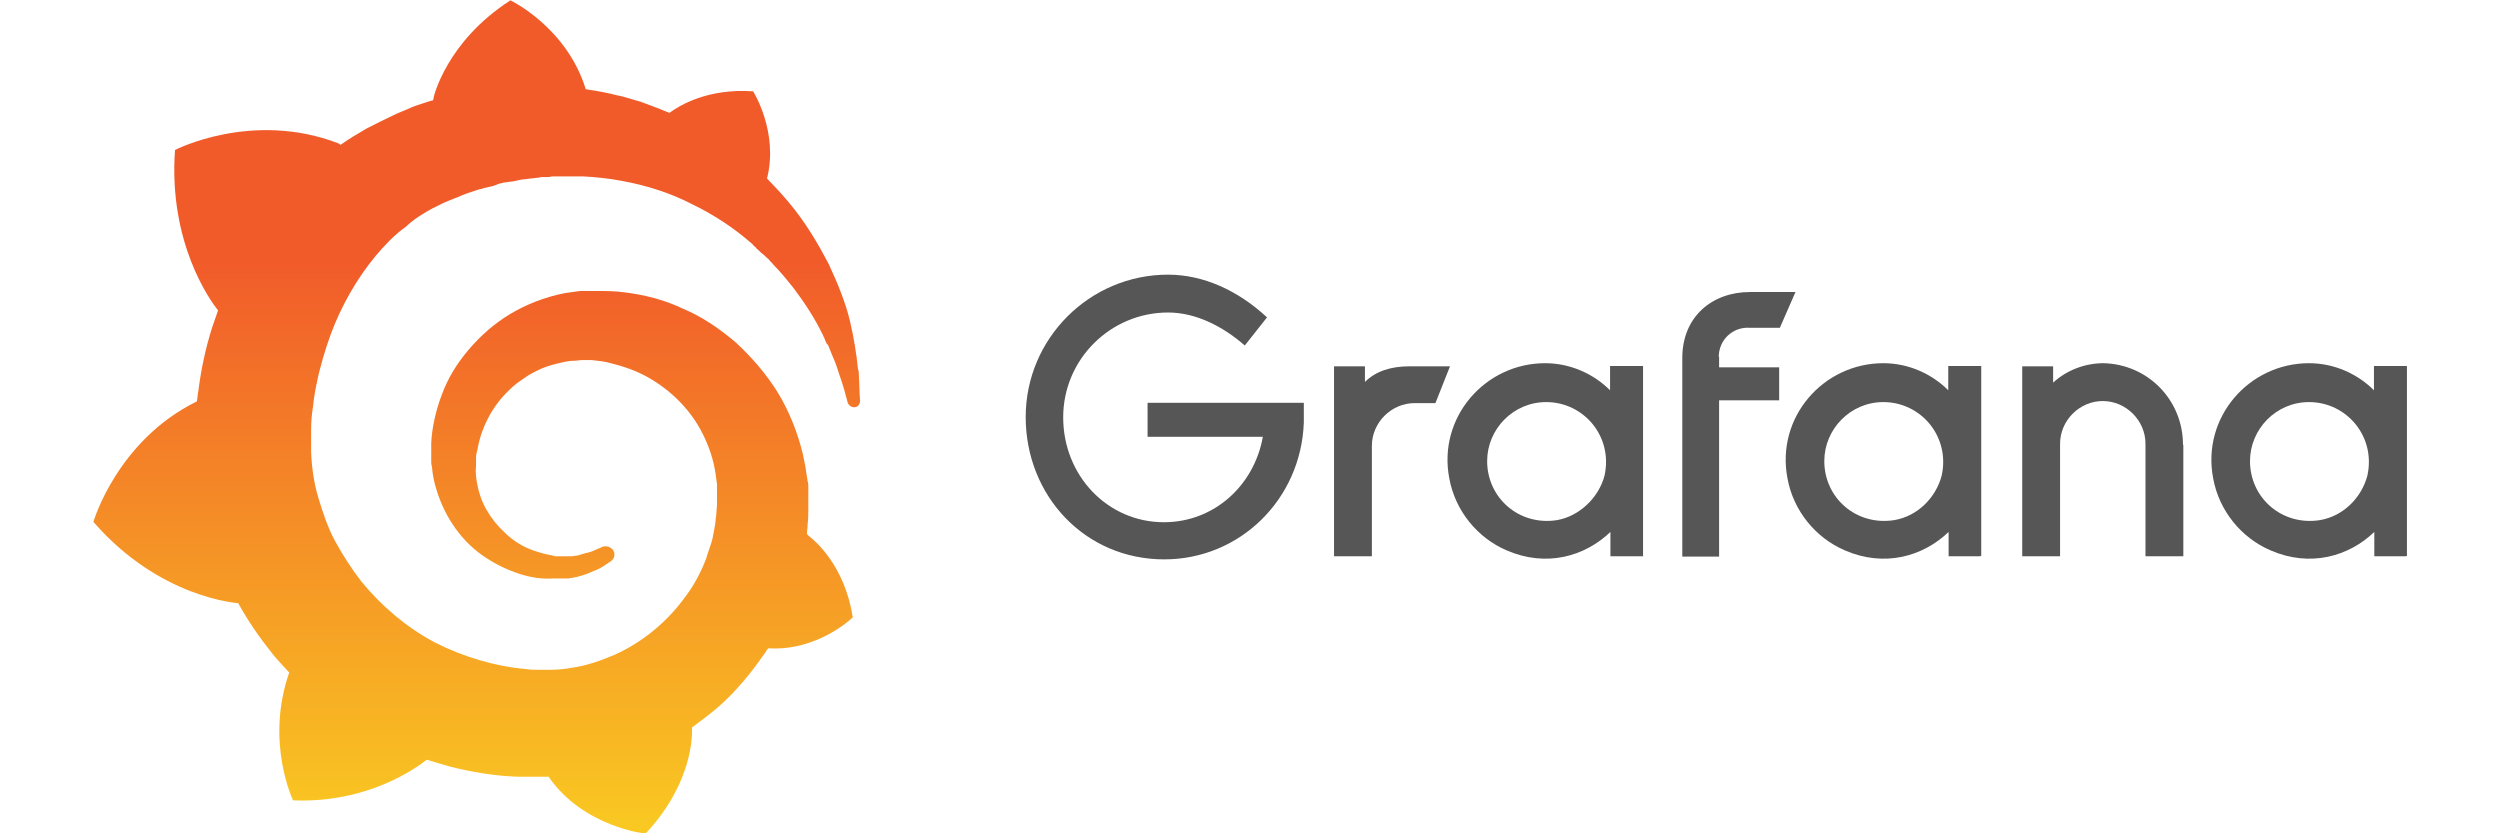
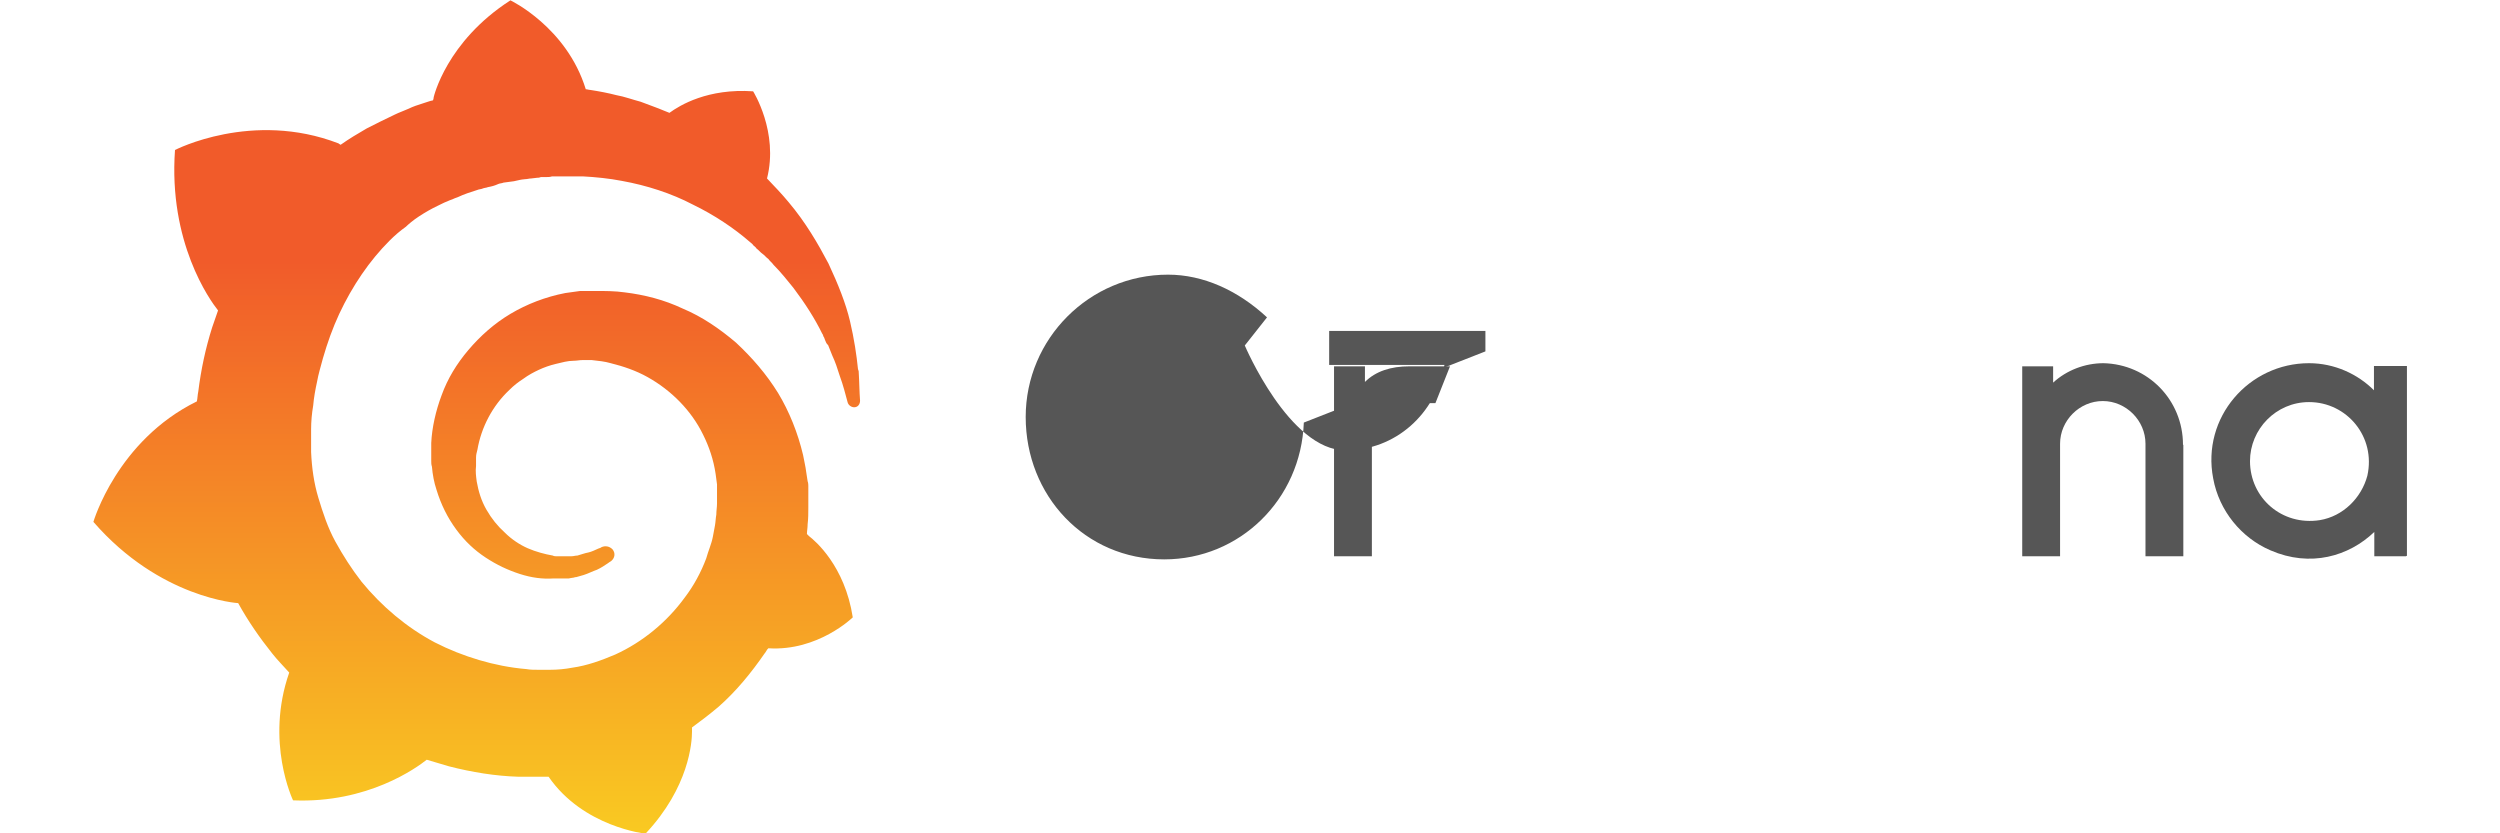
<svg xmlns="http://www.w3.org/2000/svg" id="Layer_1" viewBox="0 0 72 24">
  <defs>
    <style>.cls-1{fill:url(#linear-gradient);}.cls-2{fill:#565656;}</style>
    <linearGradient id="linear-gradient" x1="13.71" y1="1080.81" x2="13.71" y2="1058.91" gradientTransform="translate(0 -1051.4)" gradientUnits="userSpaceOnUse">
      <stop offset="0" stop-color="#fcee1f" />
      <stop offset="1" stop-color="#f15b2a" />
    </linearGradient>
  </defs>
-   <path class="cls-2" d="m37.55,12.17c-.08,2.21-1.84,3.94-4.02,3.94-2.29,0-3.99-1.84-3.99-4.1s1.84-4.1,4.1-4.1c1.01,0,2.01.45,2.85,1.23l-.64.81c-.64-.56-1.42-.95-2.21-.95-1.65,0-3.02,1.34-3.02,3.02s1.28,3.02,2.9,3.02c1.45,0,2.6-1.06,2.85-2.46h-3.32v-.98h4.5v.59Z" />
+   <path class="cls-2" d="m37.55,12.17c-.08,2.21-1.84,3.94-4.02,3.94-2.29,0-3.99-1.84-3.99-4.1s1.84-4.1,4.1-4.1c1.01,0,2.01.45,2.85,1.23l-.64.81s1.28,3.02,2.9,3.02c1.45,0,2.6-1.06,2.85-2.46h-3.32v-.98h4.5v.59Z" />
  <path class="cls-2" d="m41.35,11.61h-.61c-.67,0-1.23.56-1.23,1.23v3.18h-1.09v-5.47h.89v.45c.31-.31.75-.45,1.28-.45h1.17l-.42,1.06Z" />
-   <path class="cls-2" d="m47.33,16.02h-.95v-.7c-.73.7-1.84,1.03-2.99.53-.84-.36-1.48-1.14-1.65-2.07-.34-1.76,1.03-3.32,2.76-3.32.73,0,1.4.31,1.87.78v-.7h.95v5.47Zm-1.12-2.32c.25-1.12-.59-2.12-1.68-2.12-.95,0-1.7.78-1.7,1.7,0,1.06.92,1.87,2.01,1.7.64-.11,1.2-.64,1.37-1.28Z" />
-   <path class="cls-2" d="m49.51,10.27v.31h1.73v.95h-1.73v4.5h-1.06v-5.72c0-1.2.87-1.9,1.95-1.9h1.31l-.45,1.03h-.87c-.5-.03-.89.36-.89.84Z" />
-   <path class="cls-2" d="m57.04,16.02h-.92v-.7c-.73.7-1.84,1.03-2.99.53-.84-.36-1.48-1.14-1.65-2.07-.34-1.76,1.03-3.32,2.76-3.32.73,0,1.4.31,1.87.78v-.7h.95v5.47h-.03Zm-1.12-2.32c.25-1.12-.59-2.12-1.68-2.12-.95,0-1.7.78-1.7,1.7,0,1.06.92,1.87,2.01,1.7.67-.11,1.2-.64,1.37-1.28Z" />
  <path class="cls-2" d="m62.88,12.81v3.21h-1.09v-3.24c0-.67-.56-1.23-1.23-1.23s-1.23.56-1.23,1.23v3.24h-1.09v-5.47h.89v.47c.39-.36.92-.56,1.45-.56,1.28.03,2.29,1.06,2.29,2.35Z" />
  <path class="cls-2" d="m69.3,16.02h-.92v-.7c-.73.7-1.84,1.03-2.99.53-.84-.36-1.48-1.14-1.65-2.07-.34-1.76,1.03-3.32,2.76-3.32.73,0,1.4.31,1.87.78v-.7h.95v5.47h-.03Zm-1.12-2.32c.25-1.12-.59-2.12-1.68-2.12-.95,0-1.7.78-1.7,1.7,0,1.06.92,1.87,2.01,1.7.67-.11,1.2-.64,1.37-1.28Z" />
  <path class="cls-1" d="m24.71,10.63c-.04-.4-.11-.87-.23-1.38s-.34-1.06-.62-1.66c-.3-.57-.66-1.19-1.15-1.77-.19-.23-.4-.45-.62-.68.34-1.34-.4-2.51-.4-2.51-1.3-.09-2.11.4-2.41.62-.04-.02-.11-.04-.15-.06-.21-.09-.45-.17-.68-.26-.23-.06-.47-.15-.7-.19-.23-.06-.49-.11-.75-.15-.04,0-.09-.02-.13-.02-.55-1.79-2.17-2.56-2.17-2.56-1.85,1.19-2.21,2.79-2.21,2.79,0,0,0,.04-.02.09-.11.02-.19.06-.3.09-.13.04-.28.09-.4.15-.13.06-.28.11-.4.17-.28.13-.53.26-.81.4-.26.15-.51.3-.75.47-.04-.02-.06-.04-.06-.04-2.49-.96-4.71.19-4.71.19-.19,2.66,1,4.32,1.24,4.62-.06.17-.11.32-.17.49-.19.6-.32,1.21-.4,1.85-.02.09-.02.19-.04.28-2.3,1.13-2.98,3.47-2.98,3.47,1.92,2.21,4.17,2.34,4.17,2.34h0c.28.51.62,1,.98,1.45.15.19.32.36.49.55-.7,2,.11,3.68.11,3.68,2.15.09,3.56-.94,3.85-1.17.21.06.43.13.64.19.66.17,1.34.28,2,.3h.87c1,1.45,2.79,1.64,2.79,1.64,1.26-1.34,1.34-2.64,1.34-2.94h0v-.06h0v-.06c.26-.19.51-.38.77-.6.51-.45.94-.98,1.32-1.53.04-.04.06-.11.11-.15,1.43.09,2.43-.89,2.43-.89-.23-1.49-1.09-2.21-1.26-2.34h0l-.02-.02-.02-.02h0l-.02-.02c0-.09.02-.17.02-.28.02-.17.02-.32.02-.49v-.62s0-.09-.02-.13l-.02-.13-.02-.13c-.02-.17-.06-.32-.09-.49-.15-.64-.4-1.26-.72-1.79-.34-.55-.75-1.02-1.21-1.45-.47-.4-.98-.75-1.53-.98-.55-.26-1.11-.4-1.68-.47-.28-.04-.57-.04-.85-.04h-.43c-.15.02-.3.04-.43.06-.57.11-1.11.32-1.58.6-.47.28-.87.64-1.21,1.04s-.6.83-.77,1.3c-.17.45-.28.94-.3,1.38v.51c0,.06,0,.11.02.17.02.23.06.45.13.66.13.43.32.81.57,1.15s.53.6.85.81.64.36.98.47.66.15.96.13h.45s.09-.02.11-.02c.04,0,.06-.02.11-.02.06-.02.15-.04.21-.06.13-.04.26-.11.38-.15.13-.06.23-.13.32-.19.02-.02.06-.04.09-.06.11-.09.13-.23.04-.34-.09-.09-.21-.11-.32-.06-.02.02-.04.02-.09.04-.09.04-.19.09-.28.11-.11.02-.21.06-.32.09-.06,0-.11.02-.17.02h-.36s-.02,0,0,0h-.09s-.06,0-.09-.02c-.23-.04-.49-.11-.72-.21s-.47-.26-.66-.45c-.21-.19-.38-.4-.53-.66s-.23-.53-.28-.81c-.02-.15-.04-.3-.02-.45v-.13s0,0,0,0v-.11c0-.09.02-.15.04-.23.11-.64.43-1.26.92-1.72.13-.13.26-.23.4-.32.15-.11.3-.19.45-.26s.32-.13.49-.17.34-.09.51-.09c.09,0,.17-.02.26-.02h.17s0,0,0,0h.09c.19.02.38.04.55.09.36.09.72.21,1.06.4.68.38,1.26.96,1.6,1.66.17.34.3.72.36,1.13.02.11.02.19.04.3v.55c0,.11-.02.21-.02.32-.02.11-.02.21-.04.32s-.04.21-.06.32c-.04.21-.13.4-.19.62-.15.4-.36.79-.62,1.13-.51.7-1.21,1.28-2,1.64-.4.17-.81.32-1.24.38-.21.04-.43.06-.64.06h-.32s0,0,0,0h-.02c-.11,0-.23,0-.34-.02-.47-.04-.92-.13-1.36-.26s-.87-.3-1.28-.51c-.81-.43-1.53-1.04-2.11-1.75-.28-.36-.53-.75-.75-1.15s-.36-.83-.49-1.26-.19-.87-.21-1.32v-.45h0v-.21c0-.21.02-.45.06-.68.02-.23.06-.45.11-.68.04-.23.11-.45.17-.68.13-.45.28-.87.47-1.28.38-.81.87-1.53,1.45-2.11.15-.15.3-.28.47-.4.06-.06.21-.19.38-.3s.34-.21.53-.3c.09-.04.17-.09.28-.13.04-.02.09-.04.15-.06.04-.02.09-.04.15-.06.19-.09.38-.15.57-.21.04-.02.11-.02.15-.04s.11-.02.15-.04c.11-.02.19-.04.3-.09.04-.02.11-.02.15-.04.04,0,.11-.02.15-.02s.11-.02.15-.02l.09-.02.09-.02s.11-.02.15-.02c.06,0,.11-.02.17-.02.04,0,.13-.02.17-.02s.06,0,.11-.02h.15c.06,0,.11,0,.17-.02h.09s.02,0,0,0h.79c.38.02.77.06,1.13.13.72.13,1.43.36,2.04.68.62.3,1.19.68,1.66,1.09.02.02.06.04.09.09.02.02.06.04.09.09.06.04.11.11.17.15s.11.11.17.15c.04.06.11.11.15.17.21.21.4.45.57.66.34.45.62.89.83,1.32.02.02.02.04.04.09.02.02.02.04.04.09s.04.11.09.15c.02.04.04.11.06.15.02.04.04.11.06.15.09.19.15.38.21.57.11.3.17.55.23.77.02.09.11.15.19.15.11,0,.17-.09.17-.19-.02-.26-.02-.53-.04-.85Z" />
</svg>